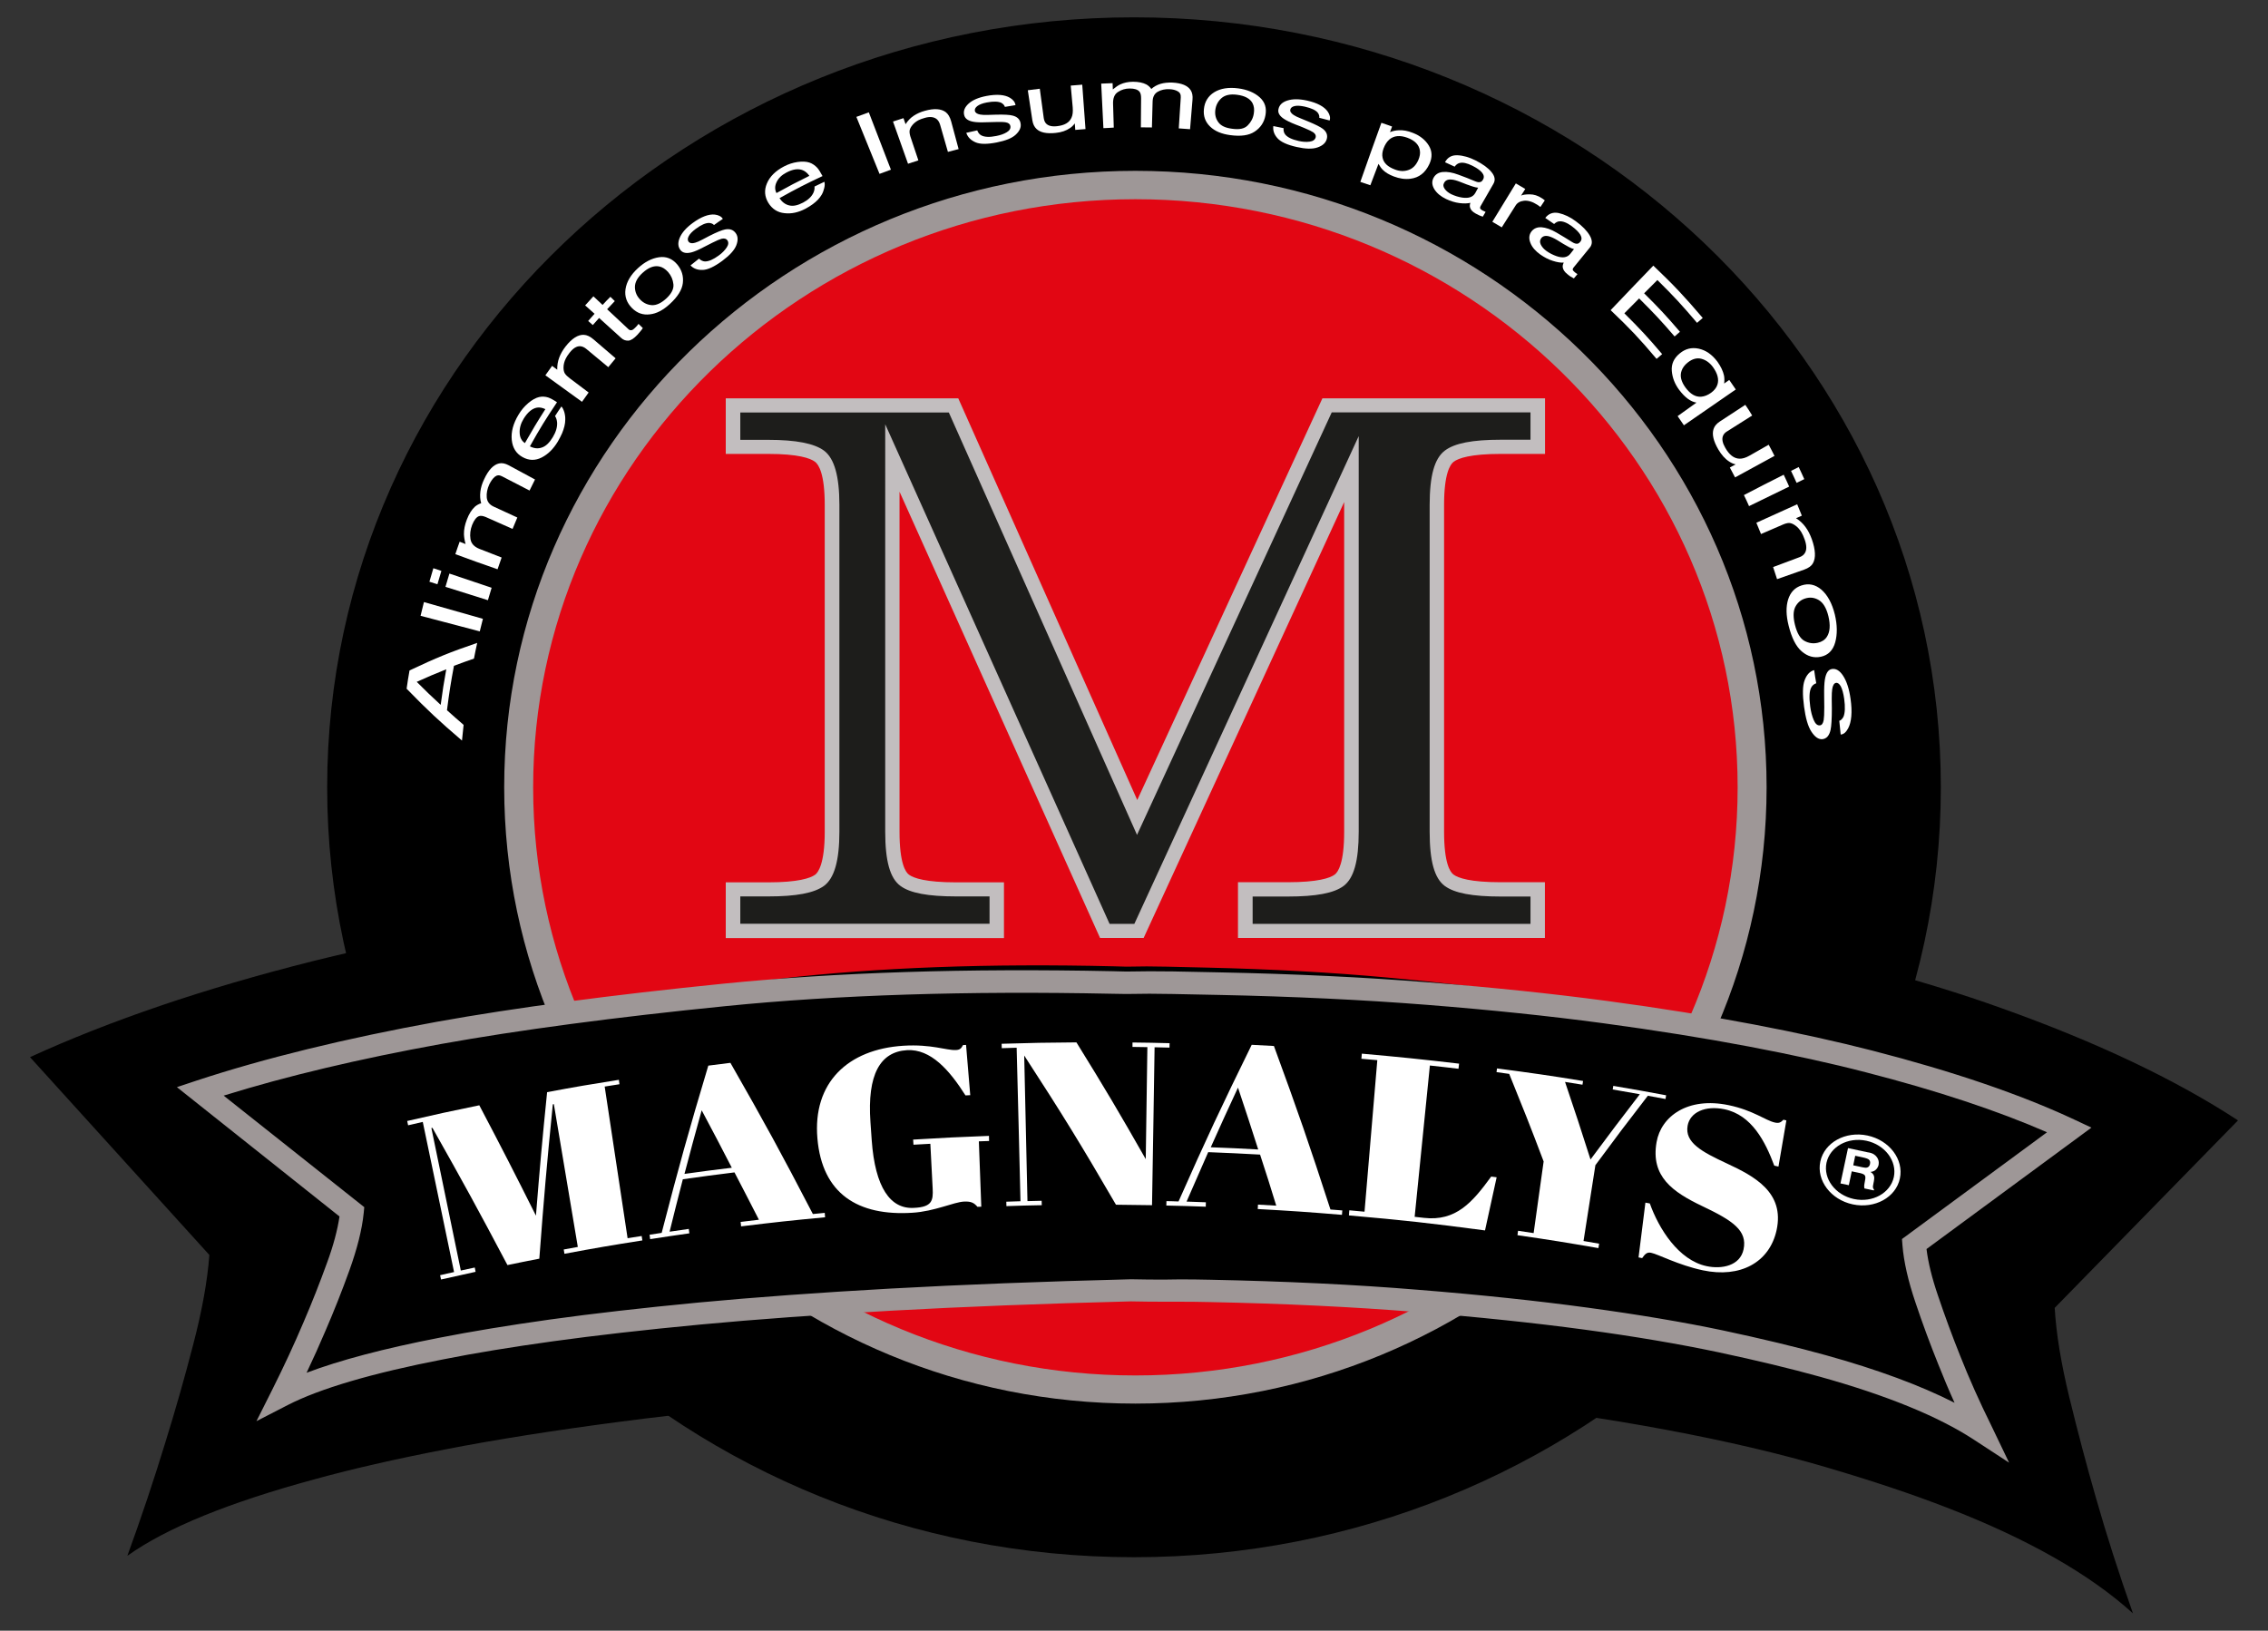
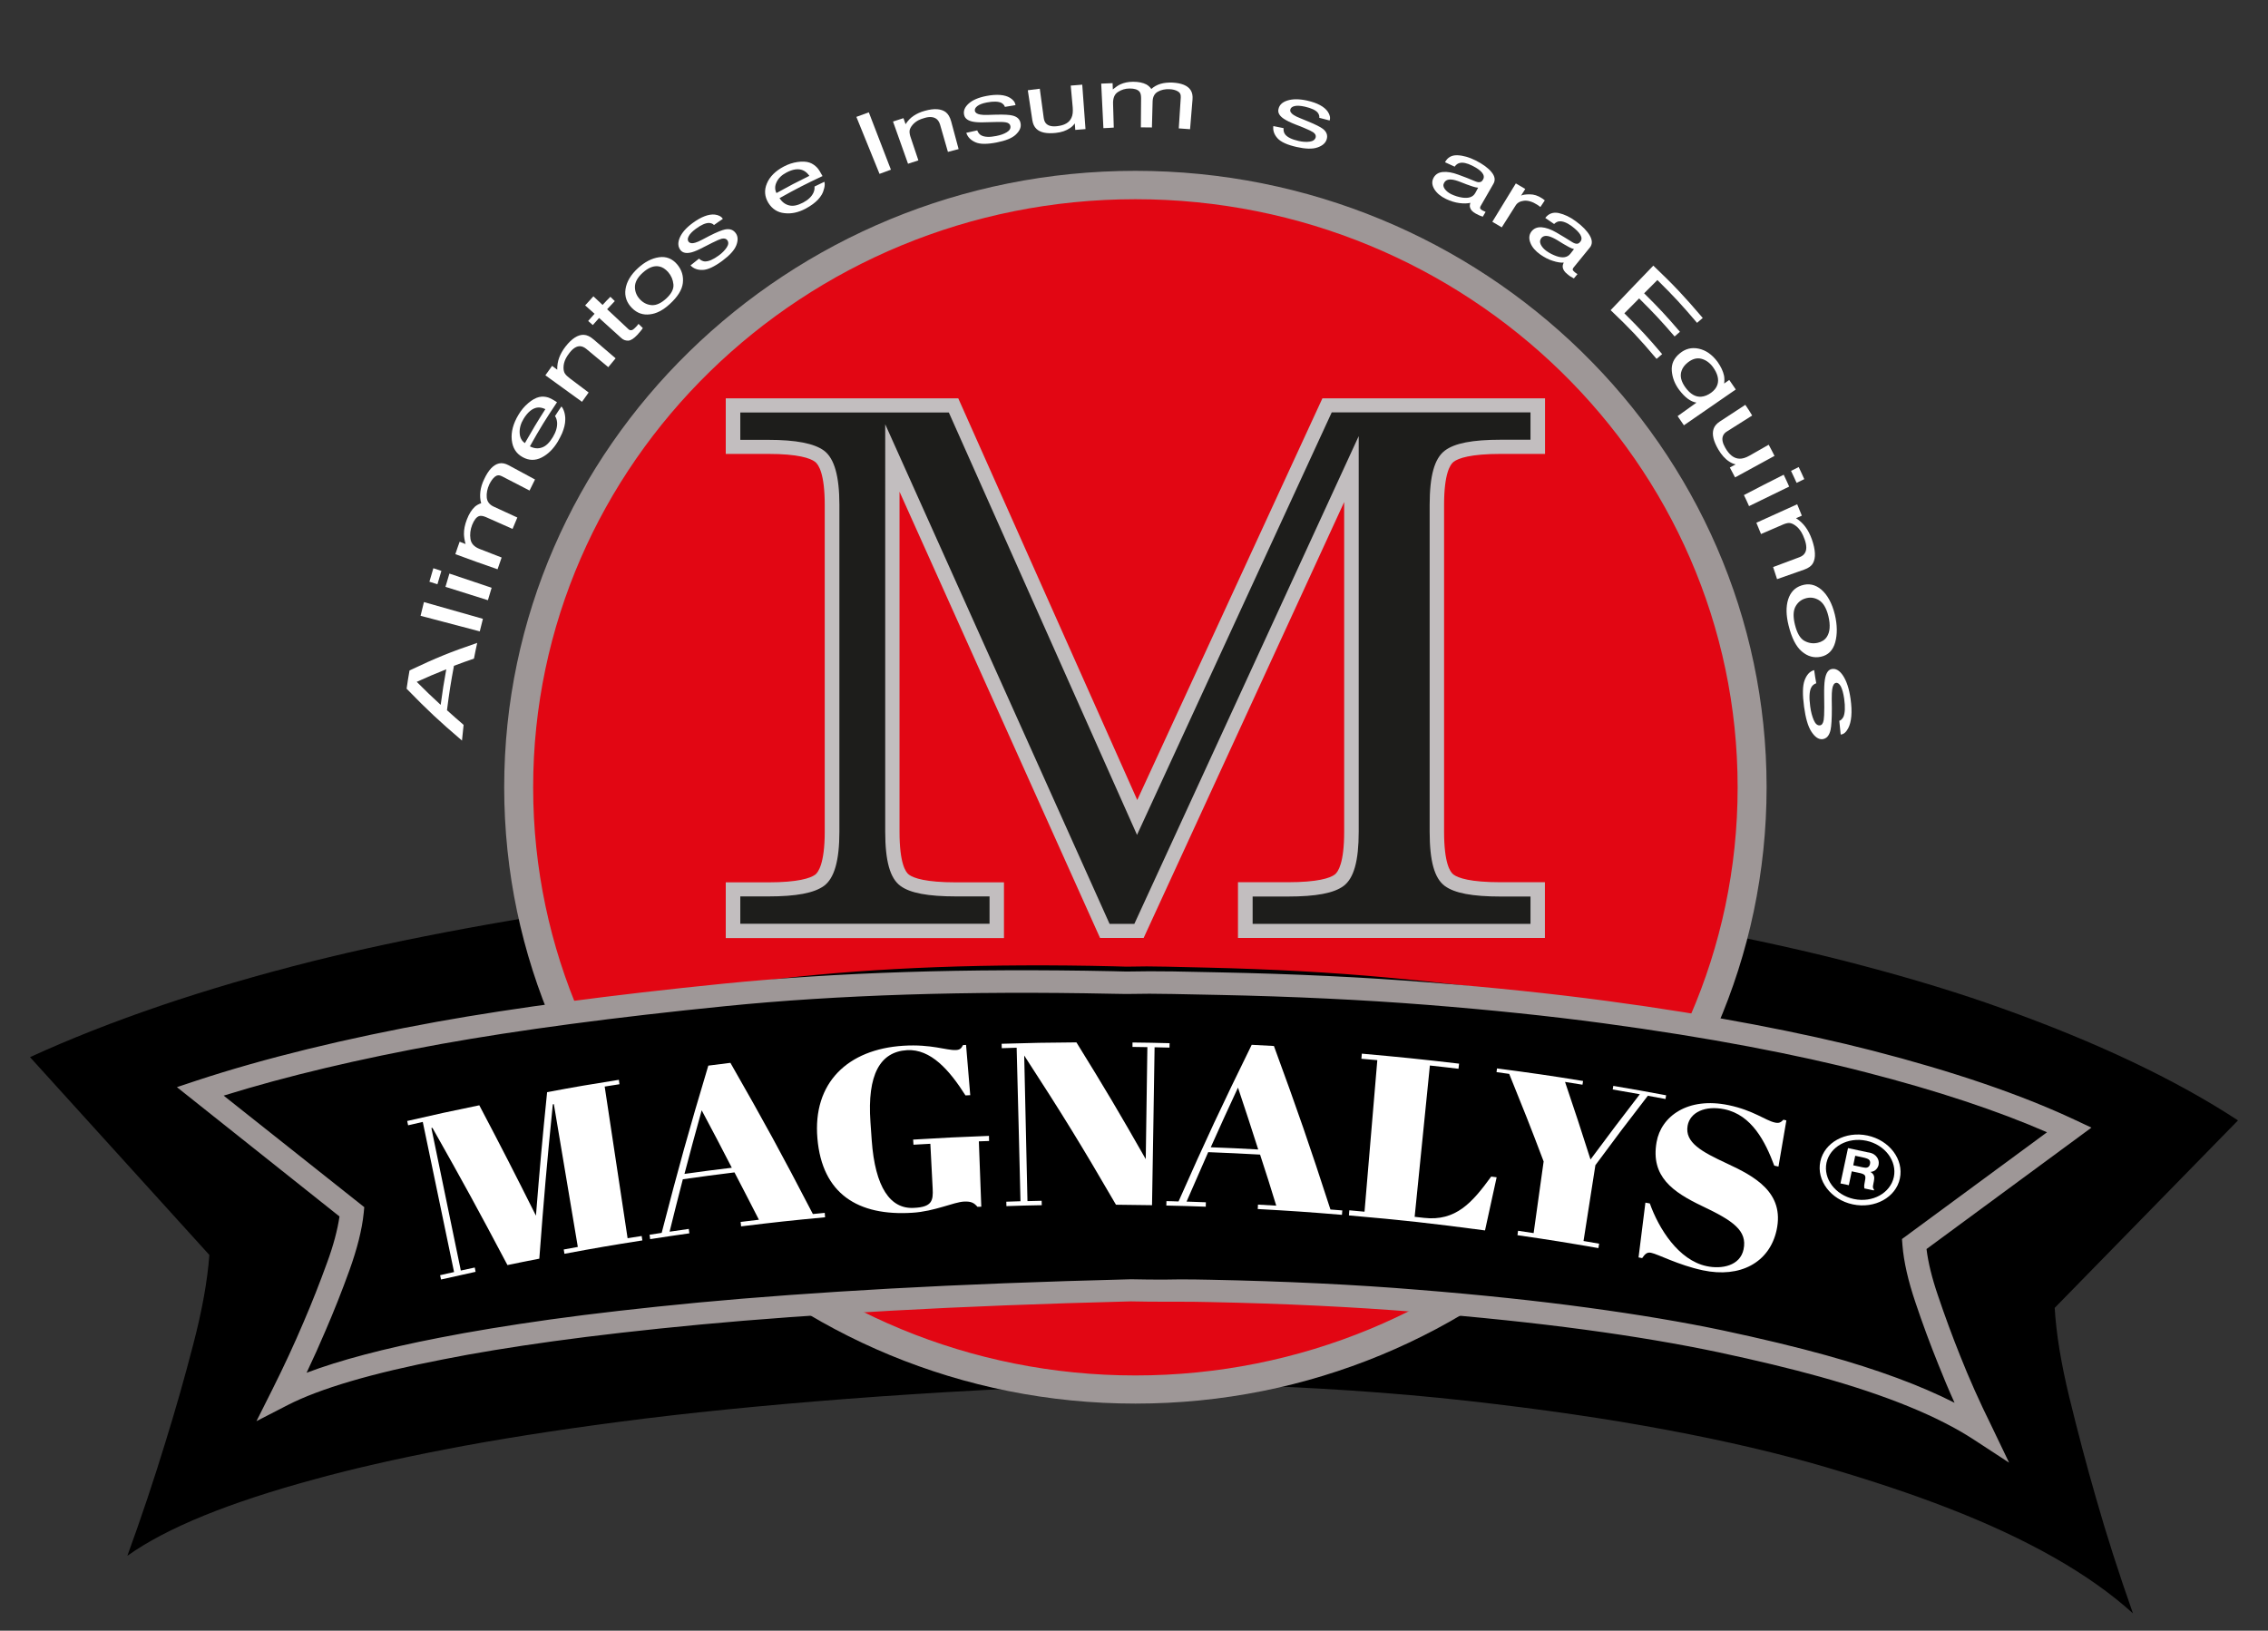
<svg xmlns="http://www.w3.org/2000/svg" version="1.1" id="Capa_1" x="0px" y="0px" viewBox="0 0 195 140.22" style="enable-background:new 0 0 195 140.22;" xml:space="preserve">
  <rect x="0" y="0" width="195" height="140.22" fill="#333333" stroke="none" />
  <style type="text/css">
	.st0{fill-rule:evenodd;clip-rule:evenodd;}
	.st1{fill:#9B2626;}
	.st2{fill-rule:evenodd;clip-rule:evenodd;fill:#E20613;}
	.st3{fill:#9E9797;}
	.st4{fill-rule:evenodd;clip-rule:evenodd;fill:#1D1D1B;}
	.st5{fill:#C2BEBF;}
	.st6{fill:#FFFFFF;}
	.st7{fill:none;stroke:#000000;stroke-miterlimit:10;}
</style>
  <g>
    <path class="st0" d="M176.66,112.46c0.13,2.21,0.55,4.79,1.27,7.74c0.72,2.95,1.48,5.83,2.29,8.64c0.91,3.19,1.97,6.49,3.17,9.89   c-3.71-3.37-9.05-6.41-16.01-9.1c-2.94-1.14-6.4-2.3-10.38-3.47c-3.98-1.17-8.53-2.24-13.66-3.2c-5.13-0.97-10.87-1.8-17.21-2.51   c-6.34-0.71-13.34-1.18-21.01-1.4c-1.28-0.04-2.58-0.05-3.91-0.04c-1.33,0.01-2.68,0-4.06-0.04c-9,0.32-17.13,0.76-24.39,1.32   c-7.26,0.56-13.74,1.21-19.45,1.96c-5.71,0.75-10.72,1.54-15.03,2.38c-4.31,0.83-8.04,1.69-11.2,2.56   c-7.39,2-12.77,4.19-16.13,6.59c1.21-3.32,2.29-6.56,3.25-9.7c0.86-2.76,1.67-5.6,2.42-8.5c0.76-2.91,1.22-5.47,1.38-7.67   L2.58,90.9c6.91-3.16,15-5.91,24.26-8.24c7.93-1.98,17.61-3.77,29.03-5.36c11.42-1.6,24.53-2.18,39.33-1.75l1.4,0.04   c1.62-0.05,3.21-0.05,4.76-0.01c1.55,0.04,3.11,0.09,4.68,0.14c7.62,0.22,14.69,0.68,21.2,1.4c6.51,0.71,12.5,1.58,17.98,2.6   c5.48,1.02,10.45,2.12,14.92,3.31c4.47,1.18,8.44,2.4,11.92,3.65c8.19,2.92,14.98,6.14,20.36,9.66L176.66,112.46z" />
    <path class="st1" d="M97.52,96.58L97.52,96.58L97.52,96.58z" />
-     <path class="st0" d="M97.5,132.38c37.33,0,67.78-29.06,67.78-64.68S134.83,3.01,97.5,3.01c-37.33,0-67.77,29.06-67.77,64.68   S60.17,132.38,97.5,132.38" />
-     <path d="M97.5,133.9c-38.25,0-69.37-29.7-69.37-66.2S59.25,1.49,97.5,1.49c38.25,0,69.37,29.7,69.37,66.2S135.75,133.9,97.5,133.9    M97.5,4.53c-36.49,0-66.18,28.34-66.18,63.16s29.69,63.16,66.18,63.16c36.49,0,66.18-28.34,66.18-63.16S133.99,4.53,97.5,4.53" />
    <path class="st2" d="M97.62,119.48c29.21,0,53.03-23.26,53.03-51.78c0-28.52-23.82-51.78-53.03-51.78   c-29.21,0-53.03,23.26-53.03,51.78C44.59,96.22,68.41,119.48,97.62,119.48" />
    <path class="st3" d="M97.62,120.69c-29.93,0-54.27-23.78-54.27-53c0-29.23,24.35-53,54.27-53c29.93,0,54.27,23.78,54.27,53   C151.89,96.92,127.55,120.69,97.62,120.69 M97.62,17.13c-28.55,0-51.78,22.69-51.78,50.57s23.23,50.57,51.78,50.57   c28.55,0,51.78-22.68,51.78-50.57S126.17,17.13,97.62,17.13" />
    <path class="st4" d="M71.54,43.42c0-2.26-0.36-3.65-1.07-4.19c-0.72-0.54-2.19-0.81-4.42-0.81h-3.02v-3.57h18.96l15.79,35.43   l16.33-35.43h18.11v3.57h-3.18c-2.26,0-3.73,0.27-4.44,0.81c-0.71,0.54-1.06,1.93-1.06,4.19v28.09c0,2.26,0.35,3.65,1.06,4.18   c0.71,0.53,2.18,0.78,4.44,0.78h3.18v3.57h-25.16v-3.57h3.64c2.24,0,3.73-0.26,4.44-0.78c0.71-0.53,1.06-1.92,1.06-4.18V40.33   L97.93,80.04h-2.94L76.72,39.38v32.14c0,2.26,0.35,3.65,1.06,4.18s2.19,0.78,4.44,0.78h3.48v3.57H63.02v-3.57h3.02   c2.23,0,3.7-0.26,4.42-0.78c0.71-0.53,1.07-1.92,1.07-4.18V43.42z" />
    <path class="st5" d="M132.84,80.65h-26.4v-4.79h4.26c2.62,0,3.66-0.36,4.06-0.66c0.3-0.23,0.81-1,0.81-3.69V43.17L98.33,80.65   h-3.75L77.34,42.28v29.24c0,2.69,0.51,3.47,0.81,3.69c0.41,0.3,1.44,0.66,4.06,0.66h4.11v4.79H62.4v-4.79h3.64   c2.6,0,3.63-0.36,4.05-0.66c0.24-0.18,0.82-0.91,0.82-3.69V43.42c0-2.68-0.52-3.47-0.83-3.71c-0.41-0.31-1.45-0.68-4.04-0.68H62.4   v-4.78h19.99l15.39,34.54l15.92-34.54h19.14v4.78h-3.8c-2.61,0-3.65,0.37-4.06,0.68c-0.3,0.23-0.82,1.02-0.82,3.71v28.09   c0,2.69,0.51,3.47,0.81,3.69c0.41,0.3,1.44,0.66,4.06,0.66h3.8V80.65z M107.68,79.44h23.91v-2.35h-2.55   c-2.45,0-3.98-0.29-4.82-0.91c-0.89-0.66-1.3-2.14-1.3-4.66V43.42c0-2.51,0.41-3.99,1.3-4.67c0.84-0.64,2.37-0.94,4.82-0.94h2.55   v-2.35H114.5L97.76,71.79L81.58,35.47H63.65v2.35h2.4c2.39,0,3.96,0.31,4.8,0.93c0.89,0.67,1.32,2.2,1.32,4.67v28.09   c0,2.48-0.43,4-1.32,4.66c-0.85,0.62-2.38,0.91-4.8,0.91h-2.4v2.35h21.43v-2.35h-2.86c-2.45,0-3.98-0.29-4.81-0.91   c-0.89-0.66-1.3-2.14-1.3-4.66V36.48l19.29,42.96h2.13l19.29-41.94v34.02c0,2.52-0.42,4-1.3,4.66c-0.83,0.62-2.36,0.91-4.81,0.91   h-3.01V79.44z" />
    <path class="st6" d="M34.96,59.22c0.09-0.63,0.14-0.95,0.25-1.57c2.32-1.1,3.48-1.57,5.82-2.37c-0.12,0.53-0.17,0.8-0.28,1.35   c-0.69,0.24-1.03,0.36-1.72,0.62c-0.28,1.5-0.4,2.26-0.6,3.82c0.57,0.51,0.85,0.76,1.43,1.26c-0.06,0.54-0.09,0.81-0.14,1.35   C37.76,62,36.8,61.11,34.96,59.22 M38.37,57.55c-1.02,0.41-1.52,0.62-2.54,1.08c0.81,0.81,1.22,1.21,2.06,1.98   C38.06,59.36,38.15,58.75,38.37,57.55" />
    <path class="st6" d="M36.16,52.95c0.11-0.48,0.17-0.71,0.29-1.18c2.03,0.58,3.04,0.86,5.07,1.44c-0.11,0.43-0.16,0.65-0.27,1.08   C39.21,53.76,38.19,53.49,36.16,52.95" />
    <path class="st6" d="M36.92,50.02c0.13-0.47,0.2-0.7,0.34-1.16c0.28,0.09,0.42,0.14,0.69,0.23c-0.14,0.46-0.21,0.69-0.34,1.15   C37.34,50.16,37.2,50.11,36.92,50.02 M38.3,50.46c0.13-0.46,0.2-0.68,0.34-1.14c1.45,0.49,2.18,0.73,3.63,1.22   c-0.13,0.42-0.19,0.64-0.32,1.07C40.49,51.15,39.76,50.92,38.3,50.46" />
    <path class="st6" d="M39.15,47.65c0.14-0.43,0.22-0.64,0.37-1.07c0.2,0.08,0.31,0.12,0.51,0.2c-0.09-0.32-0.13-0.6-0.14-0.84   c-0.01-0.4,0.08-0.83,0.25-1.27c0.19-0.5,0.43-0.86,0.69-1.1c0.15-0.13,0.33-0.23,0.54-0.3c-0.09-0.31-0.11-0.64-0.07-0.99   c0.04-0.35,0.15-0.71,0.33-1.08c0.37-0.8,0.81-1.25,1.28-1.35c0.25-0.06,0.53,0,0.83,0.16c0.91,0.49,1.36,0.73,2.26,1.22   c-0.19,0.38-0.29,0.57-0.47,0.95c-0.95-0.49-1.43-0.74-2.38-1.23c-0.23-0.12-0.43-0.1-0.61,0.05c-0.18,0.15-0.33,0.37-0.47,0.65   c-0.18,0.39-0.25,0.77-0.22,1.12c0.03,0.36,0.23,0.62,0.59,0.79c0.81,0.38,1.22,0.57,2.04,0.94c-0.17,0.39-0.25,0.59-0.41,0.98   l-2.3-1.02c-0.24-0.1-0.43-0.13-0.58-0.08c-0.23,0.08-0.43,0.34-0.6,0.77c-0.15,0.39-0.2,0.79-0.14,1.19   c0.06,0.4,0.32,0.68,0.78,0.86c0.76,0.3,1.14,0.44,1.9,0.74c-0.14,0.4-0.21,0.61-0.35,1.01C41.32,48.45,40.6,48.18,39.15,47.65" />
    <path class="st6" d="M45.42,34.66c0.33-0.28,0.64-0.45,0.93-0.52c0.28-0.06,0.54-0.04,0.79,0.04c0.17,0.06,0.43,0.19,0.75,0.41   c-0.98,1.46-1.45,2.22-2.33,3.79c0.35,0.18,0.69,0.22,1.03,0.1c0.34-0.11,0.65-0.41,0.94-0.89c0.27-0.45,0.39-0.86,0.37-1.25   c-0.02-0.22-0.07-0.41-0.18-0.56c0.22-0.34,0.32-0.5,0.55-0.83c0.1,0.1,0.18,0.27,0.25,0.49c0.06,0.22,0.09,0.44,0.08,0.65   c0,0.36-0.1,0.74-0.27,1.16c-0.1,0.22-0.22,0.46-0.37,0.72c-0.38,0.63-0.84,1.09-1.39,1.37c-0.55,0.28-1.1,0.27-1.65-0.04   c-0.54-0.3-0.85-0.79-0.92-1.47c-0.07-0.68,0.12-1.41,0.58-2.17C44.81,35.27,45.09,34.94,45.42,34.66 M46.89,35.18   c-0.26-0.12-0.5-0.17-0.72-0.13c-0.41,0.07-0.8,0.39-1.15,0.96c-0.25,0.41-0.36,0.82-0.34,1.22c0.02,0.4,0.17,0.68,0.45,0.87   C45.81,36.91,46.16,36.32,46.89,35.18" />
    <path class="st6" d="M46.89,32.27c0.23-0.33,0.35-0.49,0.58-0.81c0.18,0.13,0.26,0.2,0.44,0.33c-0.01-0.37,0.05-0.72,0.17-1.04   c0.12-0.32,0.3-0.64,0.55-0.96c0.54-0.69,1.07-1.02,1.56-1c0.27,0.01,0.55,0.14,0.85,0.4c0.76,0.65,1.13,0.97,1.89,1.62   c-0.25,0.3-0.38,0.45-0.63,0.76c-0.75-0.62-1.13-0.94-1.88-1.56c-0.18-0.15-0.36-0.23-0.54-0.24c-0.3-0.01-0.6,0.17-0.9,0.55   c-0.15,0.19-0.26,0.36-0.33,0.5c-0.13,0.26-0.2,0.52-0.2,0.79c0,0.21,0.04,0.38,0.12,0.51c0.08,0.12,0.22,0.26,0.42,0.41   c0.65,0.49,0.97,0.73,1.62,1.22c-0.23,0.32-0.35,0.48-0.57,0.8C48.77,33.64,48.14,33.18,46.89,32.27" />
    <path class="st6" d="M50.31,26.26c0.28-0.31,0.42-0.47,0.71-0.78c0.32,0.3,0.47,0.44,0.79,0.74c0.26-0.29,0.4-0.43,0.67-0.7   c0.15,0.15,0.23,0.22,0.38,0.37c-0.27,0.28-0.4,0.42-0.66,0.7c0.74,0.69,1.11,1.04,1.85,1.73c0.1,0.09,0.21,0.1,0.34,0.04   c0.07-0.04,0.17-0.12,0.29-0.25c0.03-0.03,0.07-0.07,0.1-0.11c0.04-0.04,0.08-0.09,0.12-0.15c0.15,0.14,0.22,0.22,0.37,0.36   c-0.06,0.09-0.13,0.19-0.21,0.28c-0.07,0.09-0.16,0.19-0.25,0.29c-0.31,0.33-0.57,0.5-0.79,0.51c-0.22,0.01-0.43-0.06-0.61-0.23   c-0.76-0.69-1.14-1.03-1.9-1.72c-0.22,0.24-0.33,0.37-0.54,0.61c-0.16-0.14-0.24-0.21-0.4-0.35c0.22-0.25,0.33-0.37,0.55-0.62   C50.79,26.69,50.63,26.55,50.31,26.26" />
    <path class="st6" d="M56.66,22.12c0.62-0.09,1.14,0.12,1.56,0.61c0.4,0.48,0.56,1.01,0.49,1.61c-0.07,0.59-0.45,1.19-1.13,1.81   c-0.57,0.52-1.13,0.82-1.71,0.88c-0.58,0.07-1.09-0.1-1.52-0.53c-0.46-0.46-0.66-1-0.57-1.63c0.09-0.63,0.45-1.25,1.09-1.83   C55.44,22.52,56.04,22.21,56.66,22.12 M57.9,24.45c-0.04-0.4-0.19-0.75-0.45-1.05c-0.24-0.27-0.5-0.44-0.78-0.49   c-0.45-0.09-0.93,0.1-1.43,0.56c-0.45,0.41-0.66,0.83-0.65,1.24c0.01,0.41,0.17,0.77,0.47,1.07c0.29,0.29,0.63,0.44,1.01,0.46   c0.38,0.01,0.78-0.18,1.2-0.56C57.73,25.26,57.94,24.85,57.9,24.45" />
    <path class="st6" d="M60.1,22.24c0.16,0.15,0.33,0.23,0.5,0.24c0.32,0.01,0.72-0.16,1.21-0.52c0.29-0.21,0.51-0.44,0.67-0.68   c0.16-0.24,0.18-0.45,0.05-0.63c-0.1-0.13-0.26-0.17-0.49-0.12c-0.15,0.04-0.41,0.15-0.79,0.34c-0.28,0.14-0.42,0.21-0.71,0.36   c-0.45,0.24-0.8,0.39-1.05,0.46c-0.44,0.12-0.77,0.07-0.97-0.17c-0.23-0.28-0.26-0.64-0.08-1.07c0.18-0.43,0.55-0.86,1.11-1.27   c0.73-0.54,1.38-0.78,1.9-0.73c0.33,0.04,0.57,0.16,0.7,0.37c-0.31,0.21-0.46,0.31-0.76,0.53c-0.1-0.11-0.25-0.17-0.43-0.18   c-0.29,0-0.67,0.16-1.14,0.51c-0.31,0.23-0.51,0.44-0.61,0.64c-0.1,0.19-0.1,0.35,0,0.47c0.11,0.13,0.29,0.16,0.56,0.08   c0.15-0.04,0.36-0.13,0.62-0.27c0.24-0.12,0.36-0.19,0.59-0.31c0.65-0.33,1.1-0.51,1.36-0.56c0.41-0.08,0.71,0.03,0.92,0.32   c0.2,0.28,0.21,0.63,0.04,1.06c-0.17,0.42-0.57,0.85-1.2,1.32c-0.68,0.5-1.23,0.76-1.67,0.78c-0.44,0.02-0.8-0.11-1.06-0.39   C59.67,22.59,59.81,22.47,60.1,22.24" />
    <path class="st6" d="M68.57,13.93c0.41-0.06,0.76-0.04,1.03,0.05c0.26,0.09,0.48,0.25,0.66,0.44c0.12,0.13,0.28,0.38,0.46,0.72   c-1.51,0.71-2.25,1.09-3.7,1.9c0.22,0.33,0.49,0.54,0.83,0.62c0.34,0.09,0.74,0,1.2-0.24c0.43-0.23,0.72-0.5,0.88-0.83   c0.09-0.19,0.12-0.37,0.1-0.55c0.34-0.17,0.51-0.25,0.85-0.41c0.04,0.14,0.04,0.32-0.01,0.53c-0.05,0.21-0.12,0.41-0.22,0.58   c-0.17,0.29-0.42,0.56-0.76,0.81c-0.18,0.13-0.39,0.27-0.64,0.4c-0.61,0.32-1.2,0.45-1.8,0.38c-0.6-0.06-1.06-0.36-1.39-0.89   c-0.32-0.53-0.37-1.09-0.12-1.67c0.24-0.58,0.74-1.08,1.47-1.46C67.77,14.12,68.16,13.99,68.57,13.93 M69.59,15.12   c-0.16-0.23-0.35-0.39-0.56-0.48c-0.38-0.16-0.86-0.1-1.42,0.2c-0.4,0.21-0.68,0.48-0.84,0.82c-0.16,0.33-0.16,0.65-0.01,0.94   C67.88,15.98,68.45,15.68,69.59,15.12" />
    <path class="st6" d="M73.63,10.05c0.42-0.16,0.64-0.24,1.07-0.39c0.76,1.97,1.14,2.96,1.9,4.93c-0.39,0.14-0.59,0.21-0.98,0.36   C74.83,12.99,74.43,12.01,73.63,10.05" />
    <path class="st6" d="M76.78,10.45c0.36-0.12,0.54-0.18,0.9-0.29c0.07,0.21,0.11,0.31,0.18,0.52c0.19-0.3,0.42-0.54,0.69-0.72   c0.27-0.18,0.59-0.33,0.96-0.43c0.81-0.23,1.41-0.18,1.8,0.11c0.21,0.16,0.37,0.43,0.47,0.8c0.26,0.95,0.39,1.43,0.64,2.38   c-0.37,0.09-0.55,0.14-0.92,0.24c-0.27-0.93-0.4-1.4-0.67-2.33c-0.07-0.23-0.17-0.39-0.31-0.5c-0.24-0.18-0.58-0.22-1.02-0.09   c-0.22,0.06-0.4,0.13-0.54,0.2c-0.24,0.13-0.44,0.3-0.58,0.5c-0.12,0.17-0.18,0.32-0.18,0.47c0,0.14,0.03,0.33,0.12,0.57   c0.26,0.76,0.39,1.15,0.64,1.91c-0.36,0.11-0.53,0.17-0.89,0.29C77.55,12.63,77.29,11.9,76.78,10.45" />
    <path class="st6" d="M84.02,11.21c0.08,0.2,0.19,0.35,0.35,0.43c0.28,0.15,0.72,0.17,1.3,0.05c0.35-0.07,0.65-0.17,0.89-0.32   c0.25-0.15,0.35-0.33,0.31-0.54c-0.03-0.16-0.16-0.27-0.39-0.31c-0.15-0.03-0.43-0.04-0.86-0.03c-0.31,0.01-0.47,0.01-0.79,0.02   c-0.5,0.02-0.88,0.01-1.14-0.04c-0.45-0.08-0.72-0.27-0.79-0.57c-0.09-0.35,0.04-0.68,0.38-0.99c0.34-0.31,0.86-0.53,1.54-0.66   c0.89-0.17,1.57-0.11,2.02,0.16c0.28,0.17,0.44,0.38,0.47,0.63c-0.36,0.06-0.55,0.09-0.91,0.15c-0.04-0.14-0.15-0.26-0.31-0.35   c-0.26-0.12-0.67-0.14-1.24-0.03c-0.38,0.07-0.65,0.18-0.82,0.31c-0.17,0.13-0.24,0.27-0.21,0.42c0.04,0.16,0.19,0.26,0.46,0.31   c0.16,0.03,0.38,0.04,0.67,0.03c0.27-0.01,0.4-0.01,0.66-0.02c0.72-0.02,1.21,0.01,1.46,0.08c0.4,0.1,0.63,0.33,0.68,0.68   c0.06,0.34-0.09,0.65-0.42,0.96c-0.33,0.31-0.88,0.52-1.64,0.67c-0.82,0.16-1.43,0.16-1.83-0.02c-0.4-0.18-0.66-0.44-0.78-0.81   C83.48,11.33,83.66,11.29,84.02,11.21" />
    <path class="st6" d="M89.4,7.63c0.13,1.01,0.2,1.51,0.34,2.52c0.03,0.19,0.09,0.35,0.19,0.46c0.19,0.21,0.51,0.29,0.95,0.24   c0.64-0.07,1.05-0.3,1.24-0.72c0.11-0.22,0.14-0.52,0.11-0.9c-0.07-0.75-0.1-1.12-0.17-1.87c0.4-0.03,0.6-0.05,0.99-0.08   c0.11,1.53,0.17,2.29,0.28,3.82c-0.35,0.02-0.53,0.04-0.88,0.07c-0.02-0.22-0.03-0.34-0.04-0.56c-0.11,0.15-0.24,0.29-0.41,0.4   c-0.33,0.23-0.74,0.37-1.24,0.42c-0.77,0.08-1.32-0.03-1.65-0.35c-0.18-0.17-0.3-0.42-0.35-0.74c-0.15-1.03-0.23-1.55-0.39-2.58   C88.79,7.71,88.99,7.68,89.4,7.63" />
    <path class="st6" d="M94.68,7.19c0.39-0.02,0.59-0.02,0.98-0.04c0.01,0.22,0.01,0.33,0.02,0.54c0.23-0.19,0.44-0.34,0.63-0.43   c0.32-0.15,0.7-0.23,1.11-0.23c0.47,0,0.85,0.08,1.14,0.23c0.16,0.09,0.31,0.22,0.43,0.39c0.22-0.2,0.49-0.35,0.79-0.44   c0.3-0.09,0.64-0.12,1.01-0.11c0.8,0.04,1.33,0.26,1.58,0.65c0.14,0.21,0.19,0.49,0.16,0.82c-0.08,1.02-0.12,1.53-0.21,2.54   c-0.39-0.03-0.58-0.04-0.97-0.07c0.07-1.06,0.1-1.59,0.17-2.65c0.02-0.26-0.07-0.44-0.26-0.54c-0.19-0.11-0.43-0.17-0.71-0.18   c-0.39-0.02-0.73,0.06-1.01,0.22c-0.28,0.16-0.43,0.44-0.44,0.84c-0.02,0.89-0.03,1.34-0.06,2.23c-0.38-0.01-0.57-0.01-0.95-0.01   c0.01-1,0.01-1.5,0.02-2.5c0-0.26-0.04-0.45-0.14-0.57c-0.15-0.18-0.43-0.27-0.84-0.27c-0.37,0-0.71,0.1-1.01,0.3   c-0.3,0.19-0.44,0.54-0.42,1.03c0.03,0.81,0.04,1.22,0.06,2.03C95.43,11,95.24,11,94.87,11.02C94.79,9.49,94.76,8.72,94.68,7.19" />
-     <path class="st6" d="M108.3,8.36c0.46,0.41,0.62,0.93,0.5,1.56c-0.11,0.61-0.43,1.07-0.93,1.4c-0.5,0.33-1.19,0.42-2.09,0.3   c-0.75-0.1-1.33-0.34-1.74-0.74c-0.41-0.4-0.59-0.89-0.53-1.49c0.06-0.64,0.36-1.13,0.89-1.46c0.54-0.33,1.23-0.44,2.07-0.33   C107.23,7.7,107.85,7.96,108.3,8.36 M107.28,10.78c0.28-0.28,0.46-0.62,0.52-1.01c0.06-0.35,0.02-0.65-0.11-0.9   c-0.21-0.39-0.65-0.63-1.32-0.72c-0.59-0.08-1.04,0.02-1.35,0.29c-0.3,0.27-0.48,0.61-0.53,1.03c-0.05,0.41,0.05,0.76,0.27,1.05   c0.22,0.3,0.61,0.48,1.17,0.55C106.56,11.16,107,11.07,107.28,10.78" />
    <path class="st6" d="M110.36,11.02c-0.02,0.22,0.03,0.39,0.13,0.53c0.19,0.25,0.58,0.44,1.16,0.57c0.35,0.08,0.66,0.1,0.95,0.06   c0.29-0.04,0.46-0.16,0.52-0.37c0.04-0.16-0.03-0.31-0.22-0.44c-0.12-0.08-0.38-0.21-0.77-0.37c-0.29-0.12-0.43-0.18-0.73-0.29   c-0.46-0.18-0.8-0.35-1.01-0.49c-0.38-0.25-0.54-0.53-0.47-0.83c0.07-0.36,0.33-0.61,0.78-0.75c0.45-0.14,1.01-0.14,1.69,0.01   c0.88,0.2,1.47,0.52,1.77,0.95c0.18,0.27,0.24,0.52,0.16,0.76c-0.36-0.09-0.54-0.14-0.89-0.23c0.02-0.15-0.02-0.29-0.13-0.44   c-0.18-0.22-0.55-0.39-1.11-0.52c-0.37-0.08-0.67-0.1-0.88-0.05c-0.21,0.05-0.34,0.15-0.37,0.3c-0.04,0.16,0.06,0.32,0.29,0.47   c0.13,0.09,0.33,0.18,0.6,0.29c0.25,0.1,0.37,0.15,0.61,0.25c0.66,0.27,1.09,0.49,1.3,0.65c0.32,0.25,0.43,0.55,0.33,0.89   c-0.1,0.33-0.36,0.56-0.8,0.71c-0.43,0.15-1.03,0.13-1.78-0.04c-0.81-0.18-1.36-0.43-1.65-0.75c-0.29-0.32-0.41-0.67-0.36-1.05   C109.82,10.91,110,10.95,110.36,11.02" />
-     <path class="st6" d="M118.77,10.56c0.37,0.12,0.55,0.19,0.92,0.32c-0.07,0.19-0.11,0.29-0.18,0.48c0.25-0.1,0.5-0.15,0.76-0.16   c0.37-0.02,0.77,0.05,1.19,0.22c0.63,0.24,1.09,0.61,1.39,1.1c0.29,0.48,0.31,1.01,0.05,1.58c-0.35,0.76-0.9,1.18-1.63,1.27   c-0.47,0.06-0.94-0.01-1.44-0.2c-0.39-0.15-0.7-0.33-0.92-0.55c-0.13-0.12-0.26-0.3-0.39-0.53c-0.28,0.74-0.42,1.1-0.7,1.84   c-0.34-0.12-0.51-0.18-0.86-0.29C117.68,13.59,118.04,12.58,118.77,10.56 M121.09,14.62c0.37-0.12,0.66-0.41,0.86-0.87   c0.12-0.28,0.17-0.55,0.13-0.8c-0.07-0.49-0.42-0.86-1.06-1.1c-0.64-0.24-1.17-0.19-1.56,0.14c-0.21,0.18-0.38,0.44-0.51,0.79   c-0.1,0.28-0.13,0.54-0.08,0.77c0.09,0.46,0.44,0.79,1.05,1.02C120.33,14.73,120.71,14.75,121.09,14.62" />
    <path class="st6" d="M126.84,15.59c0.21,0.09,0.37,0.1,0.49,0.04c0.07-0.03,0.12-0.09,0.18-0.19c0.11-0.19,0.08-0.39-0.08-0.59   s-0.44-0.4-0.84-0.6c-0.46-0.23-0.83-0.31-1.11-0.23c-0.15,0.04-0.29,0.14-0.41,0.31c-0.33-0.15-0.49-0.23-0.83-0.38   c0.22-0.42,0.58-0.62,1.07-0.6c0.49,0.02,1.01,0.17,1.55,0.44c0.62,0.31,1.09,0.65,1.38,1.01c0.29,0.35,0.35,0.69,0.16,1.01   c-0.45,0.77-0.67,1.16-1.11,1.93c-0.03,0.06-0.04,0.12-0.03,0.17c0.01,0.05,0.08,0.11,0.19,0.18c0.04,0.02,0.08,0.04,0.13,0.06   c0.05,0.02,0.1,0.04,0.15,0.07c-0.1,0.16-0.15,0.25-0.24,0.41c-0.14-0.05-0.25-0.08-0.32-0.12c-0.07-0.03-0.16-0.08-0.28-0.14   c-0.28-0.15-0.45-0.33-0.5-0.54c-0.03-0.11-0.02-0.24,0.03-0.39c-0.25,0.06-0.57,0.07-0.95,0.02c-0.38-0.05-0.76-0.17-1.14-0.35   c-0.46-0.22-0.79-0.5-1-0.83c-0.2-0.33-0.24-0.64-0.1-0.94c0.15-0.32,0.42-0.51,0.81-0.55c0.39-0.04,0.84,0.04,1.35,0.23   C125.97,15.23,126.26,15.35,126.84,15.59 M124.22,16.25c0.13,0.18,0.32,0.33,0.56,0.45c0.3,0.14,0.61,0.24,0.94,0.29   c0.55,0.08,0.92-0.04,1.12-0.39c0.1-0.18,0.15-0.27,0.25-0.46c-0.13-0.01-0.28-0.04-0.46-0.1c-0.18-0.06-0.35-0.12-0.52-0.18   c-0.22-0.09-0.33-0.13-0.54-0.21c-0.33-0.13-0.59-0.2-0.77-0.21c-0.32-0.03-0.53,0.07-0.64,0.29   C124.06,15.89,124.09,16.07,124.22,16.25" />
    <path class="st6" d="M130.33,15.77c0.33,0.19,0.49,0.29,0.81,0.48c-0.14,0.23-0.21,0.34-0.36,0.57c0.14-0.07,0.38-0.11,0.74-0.11   c0.36,0,0.71,0.11,1.04,0.33c0.02,0.01,0.04,0.03,0.08,0.05c0.04,0.03,0.1,0.07,0.18,0.14c-0.15,0.23-0.23,0.34-0.38,0.57   c-0.05-0.04-0.09-0.07-0.13-0.1c-0.04-0.03-0.09-0.06-0.13-0.09c-0.42-0.27-0.8-0.38-1.14-0.35c-0.34,0.04-0.58,0.17-0.73,0.41   c-0.48,0.75-0.72,1.13-1.19,1.88c-0.32-0.19-0.48-0.29-0.81-0.48C129.12,17.74,129.53,17.08,130.33,15.77" />
    <path class="st6" d="M135.18,20.82c0.19,0.12,0.35,0.16,0.48,0.13c0.07-0.02,0.14-0.07,0.21-0.16c0.14-0.17,0.14-0.37,0.01-0.6   c-0.13-0.22-0.38-0.47-0.74-0.74c-0.42-0.31-0.78-0.44-1.06-0.42c-0.16,0.01-0.31,0.09-0.46,0.23c-0.3-0.21-0.45-0.31-0.76-0.52   c0.29-0.38,0.68-0.52,1.16-0.42c0.48,0.11,0.98,0.34,1.46,0.7c0.57,0.41,0.97,0.83,1.21,1.24c0.23,0.4,0.23,0.75,0,1.03   c-0.56,0.69-0.85,1.04-1.41,1.73c-0.04,0.05-0.06,0.11-0.06,0.16c0.01,0.06,0.06,0.13,0.16,0.21c0.03,0.03,0.07,0.06,0.11,0.09   s0.09,0.06,0.14,0.09c-0.12,0.15-0.18,0.22-0.31,0.37c-0.13-0.07-0.23-0.13-0.3-0.17c-0.07-0.04-0.15-0.11-0.25-0.19   c-0.26-0.2-0.39-0.41-0.41-0.62c-0.01-0.11,0.02-0.24,0.09-0.38c-0.26,0.02-0.57-0.03-0.94-0.15c-0.37-0.11-0.72-0.3-1.07-0.54   c-0.42-0.3-0.71-0.63-0.85-0.99c-0.15-0.36-0.13-0.68,0.05-0.95c0.2-0.29,0.5-0.43,0.89-0.41c0.39,0.03,0.82,0.18,1.3,0.46   C134.38,20.32,134.65,20.49,135.18,20.82 M132.48,21.04c0.1,0.2,0.26,0.38,0.48,0.54c0.27,0.19,0.56,0.34,0.88,0.45   c0.53,0.18,0.92,0.11,1.17-0.2c0.13-0.16,0.2-0.25,0.32-0.41c-0.13-0.03-0.27-0.09-0.44-0.18c-0.17-0.09-0.33-0.18-0.48-0.27   c-0.2-0.12-0.3-0.18-0.5-0.31c-0.3-0.18-0.55-0.29-0.73-0.34c-0.31-0.08-0.54-0.02-0.68,0.18   C132.39,20.66,132.38,20.83,132.48,21.04" />
    <path class="st6" d="M142.15,22.84c1.78,1.7,2.63,2.6,4.25,4.5c-0.2,0.17-0.3,0.25-0.49,0.42c-1.31-1.54-1.99-2.28-3.41-3.68   c-0.46,0.46-0.68,0.69-1.14,1.14c1.28,1.27,1.9,1.93,3.08,3.31c-0.18,0.16-0.28,0.24-0.46,0.4c-1.18-1.37-1.79-2.02-3.05-3.27   c-0.51,0.51-0.76,0.77-1.27,1.28c1.35,1.34,2,2.04,3.25,3.51c-0.19,0.16-0.29,0.25-0.48,0.41c-1.5-1.78-2.29-2.61-3.95-4.19   C139.94,25.14,140.67,24.37,142.15,22.84" />
    <path class="st6" d="M148.23,32.3c0.04,0.21,0.04,0.44,0.01,0.68c0.17-0.12,0.26-0.19,0.44-0.31c0.23,0.33,0.34,0.49,0.56,0.82   c-1.78,1.23-2.67,1.85-4.46,3.08c-0.21-0.32-0.32-0.48-0.54-0.79c0.65-0.46,0.97-0.7,1.62-1.16c-0.24-0.04-0.48-0.14-0.73-0.32   c-0.25-0.18-0.5-0.44-0.76-0.78c-0.37-0.5-0.58-1.03-0.63-1.62c-0.05-0.59,0.17-1.09,0.68-1.51c0.48-0.4,1.02-0.54,1.63-0.41   c0.61,0.13,1.15,0.5,1.62,1.13C147.96,31.52,148.15,31.92,148.23,32.3 M144.58,31.88c-0.16,0.45-0.04,0.93,0.34,1.45   c0.41,0.55,0.85,0.82,1.35,0.78c0.27-0.02,0.56-0.13,0.85-0.34c0.27-0.2,0.45-0.42,0.54-0.69c0.15-0.45,0.02-0.97-0.4-1.54   c-0.27-0.36-0.6-0.59-0.98-0.69c-0.39-0.1-0.78,0.01-1.18,0.33C144.84,31.39,144.67,31.62,144.58,31.88" />
    <path class="st6" d="M150.65,35.73c-0.87,0.55-1.3,0.82-2.17,1.37c-0.17,0.1-0.28,0.23-0.34,0.38c-0.11,0.27-0.04,0.62,0.2,1.03   c0.34,0.6,0.74,0.91,1.21,0.93c0.25,0.01,0.54-0.07,0.87-0.26c0.66-0.38,0.99-0.56,1.65-0.94c0.2,0.38,0.31,0.57,0.5,0.96   c-1.36,0.74-2.04,1.11-3.39,1.85c-0.18-0.34-0.27-0.51-0.45-0.85c0.2-0.11,0.3-0.16,0.5-0.27c-0.19-0.04-0.37-0.12-0.55-0.24   c-0.36-0.23-0.67-0.58-0.94-1.04c-0.42-0.72-0.56-1.3-0.41-1.76c0.08-0.25,0.26-0.46,0.53-0.64c0.88-0.58,1.32-0.87,2.2-1.44   C150.31,35.17,150.42,35.35,150.65,35.73" />
    <path class="st6" d="M154.65,40.16c0.2,0.41,0.29,0.62,0.48,1.04c-0.26,0.13-0.4,0.19-0.66,0.32c-0.19-0.41-0.28-0.62-0.48-1.03   C154.26,40.36,154.39,40.29,154.65,40.16 M153.36,40.82c0.19,0.4,0.29,0.61,0.47,1.02c-1.38,0.67-2.07,1.01-3.45,1.68   c-0.17-0.39-0.26-0.58-0.44-0.95C151.3,41.86,151.99,41.51,153.36,40.82" />
    <path class="st6" d="M154.52,43.36c0.16,0.39,0.24,0.59,0.4,0.98c-0.2,0.09-0.3,0.13-0.5,0.22c0.32,0.2,0.59,0.45,0.81,0.75   c0.22,0.29,0.4,0.65,0.55,1.06c0.32,0.91,0.35,1.6,0.1,2.05c-0.14,0.25-0.39,0.43-0.76,0.56c-0.93,0.33-1.4,0.49-2.33,0.82   c-0.13-0.42-0.2-0.63-0.34-1.04c0.91-0.34,1.36-0.51,2.27-0.85c0.22-0.08,0.38-0.21,0.47-0.37c0.16-0.27,0.15-0.66-0.03-1.16   c-0.09-0.25-0.18-0.45-0.27-0.6c-0.16-0.27-0.35-0.48-0.58-0.63c-0.18-0.12-0.35-0.18-0.49-0.18c-0.15,0-0.33,0.05-0.56,0.15   c-0.74,0.32-1.11,0.48-1.85,0.8c-0.16-0.39-0.24-0.59-0.4-0.97C152.41,44.32,153.11,44,154.52,43.36" />
    <path class="st6" d="M157.79,55.23c-0.19,0.69-0.61,1.11-1.23,1.24c-0.6,0.13-1.15-0.03-1.65-0.46c-0.5-0.43-0.87-1.17-1.13-2.23   c-0.22-0.88-0.23-1.61-0.04-2.23c0.2-0.62,0.57-1.02,1.15-1.21c0.61-0.2,1.18-0.09,1.71,0.36c0.52,0.45,0.92,1.17,1.16,2.15   C157.97,53.74,157.98,54.54,157.79,55.23 M155.15,55.11c0.37,0.2,0.75,0.25,1.14,0.16c0.35-0.08,0.61-0.25,0.78-0.51   c0.27-0.41,0.32-1.01,0.13-1.79c-0.17-0.69-0.45-1.15-0.82-1.37c-0.37-0.22-0.76-0.27-1.17-0.14c-0.39,0.12-0.67,0.37-0.86,0.74   c-0.18,0.38-0.18,0.88-0.02,1.53C154.51,54.45,154.78,54.91,155.15,55.11" />
    <path class="st6" d="M156.16,58.75c-0.21,0.07-0.35,0.2-0.44,0.38c-0.16,0.33-0.18,0.87-0.08,1.62c0.06,0.45,0.16,0.83,0.3,1.16   c0.14,0.33,0.32,0.49,0.54,0.46c0.16-0.02,0.27-0.17,0.32-0.46c0.03-0.18,0.05-0.54,0.05-1.08c0-0.4,0-0.59-0.01-0.99   c-0.01-0.63,0.01-1.09,0.06-1.4c0.09-0.55,0.28-0.85,0.58-0.91c0.36-0.07,0.69,0.12,0.99,0.58c0.3,0.46,0.52,1.12,0.64,1.99   c0.16,1.13,0.08,1.99-0.21,2.53c-0.18,0.34-0.4,0.52-0.64,0.53c-0.05-0.47-0.07-0.71-0.12-1.18c0.14-0.04,0.26-0.16,0.36-0.35   c0.13-0.31,0.16-0.83,0.06-1.55c-0.07-0.48-0.17-0.83-0.29-1.06c-0.13-0.23-0.27-0.33-0.42-0.3c-0.16,0.03-0.27,0.21-0.32,0.54   c-0.03,0.19-0.04,0.47-0.04,0.83c0.01,0.33,0.01,0.5,0.01,0.83c0,0.91-0.04,1.52-0.11,1.84c-0.11,0.5-0.35,0.76-0.7,0.8   c-0.34,0.03-0.65-0.19-0.95-0.65c-0.3-0.46-0.5-1.18-0.63-2.15c-0.14-1.04-0.13-1.79,0.05-2.27c0.18-0.48,0.45-0.77,0.82-0.87   C156.04,58.08,156.08,58.3,156.16,58.75" />
    <path class="st0" d="M155.26,105.9c0.09,1.34,0.4,2.9,0.92,4.68c0.52,1.78,1.08,3.52,1.67,5.22c0.66,1.93,1.44,3.92,2.31,5.97   c-2.71-2.04-6.6-3.87-11.68-5.5c-2.15-0.69-4.67-1.39-7.57-2.09c-2.9-0.71-6.22-1.35-9.97-1.93c-3.74-0.58-7.93-1.09-12.55-1.52   c-4.62-0.43-9.74-0.71-15.33-0.84c-0.93-0.02-1.88-0.03-2.85-0.02c-0.97,0.01-1.96,0-2.96-0.03c-6.57,0.19-12.5,0.46-17.79,0.8   c-5.3,0.34-10.03,0.73-14.19,1.19c-4.17,0.45-7.82,0.93-10.97,1.44s-5.87,1.02-8.17,1.55c-5.39,1.21-9.32,2.53-11.77,3.98   c0.88-2.01,1.67-3.96,2.37-5.86c0.62-1.67,1.21-3.38,1.77-5.13c0.55-1.76,0.89-3.3,1.01-4.63L28.24,92.87   c5.04-1.91,10.94-3.57,17.7-4.98c5.79-1.2,12.85-2.28,21.18-3.24c8.33-0.96,17.9-1.32,28.7-1.06l1.02,0.03   c1.18-0.03,2.34-0.03,3.47,0c1.13,0.03,2.27,0.05,3.42,0.08c5.56,0.13,10.72,0.41,15.47,0.85c4.75,0.43,9.12,0.96,13.12,1.57   c4,0.62,7.62,1.28,10.88,2c3.26,0.71,6.16,1.45,8.7,2.21c5.97,1.77,10.93,3.71,14.85,5.84L155.26,105.9z" />
    <path class="st7" d="M155.26,105.9c0.09,1.34,0.4,2.9,0.92,4.68c0.52,1.78,1.08,3.52,1.67,5.22c0.66,1.93,1.44,3.92,2.31,5.97   c-2.71-2.04-6.6-3.87-11.68-5.5c-2.15-0.69-4.67-1.39-7.57-2.09c-2.9-0.71-6.22-1.35-9.97-1.93c-3.74-0.58-7.93-1.09-12.55-1.52   c-4.62-0.43-9.74-0.71-15.33-0.84c-0.93-0.02-1.88-0.03-2.85-0.02c-0.97,0.01-1.96,0-2.96-0.03c-6.57,0.19-12.5,0.46-17.79,0.8   c-5.3,0.34-10.03,0.73-14.19,1.19c-4.17,0.45-7.82,0.93-10.97,1.44s-5.87,1.02-8.17,1.55c-5.39,1.21-9.32,2.53-11.77,3.98   c0.88-2.01,1.67-3.96,2.37-5.86c0.62-1.67,1.21-3.38,1.77-5.13c0.55-1.76,0.89-3.3,1.01-4.63L28.24,92.87   c5.04-1.91,10.94-3.57,17.7-4.98c5.79-1.2,12.85-2.28,21.18-3.24c8.33-0.96,17.9-1.32,28.7-1.06l1.02,0.03   c1.18-0.03,2.34-0.03,3.47,0c1.13,0.03,2.27,0.05,3.42,0.08c5.56,0.13,10.72,0.41,15.47,0.85c4.75,0.43,9.12,0.96,13.12,1.57   c4,0.62,7.62,1.28,10.88,2c3.26,0.71,6.16,1.45,8.7,2.21c5.97,1.77,10.93,3.71,14.85,5.84L155.26,105.9z" />
    <path class="st3" d="M172.74,125.77l-3.03-1.98c-3.04-1.99-7.51-3.82-13.27-5.42c-2.45-0.68-5.38-1.39-8.72-2.1   c-3.32-0.7-7.18-1.36-11.49-1.94c-4.29-0.58-9.17-1.09-14.51-1.52c-5.3-0.43-11.27-0.72-17.73-0.85c-0.84-0.02-1.69-0.03-2.55-0.03   l-1.42,0c-0.91,0-1.84-0.01-2.78-0.03c-7.51,0.19-14.45,0.46-20.57,0.8c-6.11,0.34-11.64,0.74-16.43,1.19   c-4.78,0.45-9.05,0.94-12.68,1.44c-3.6,0.5-6.77,1.02-9.42,1.55c-6.14,1.19-10.64,2.52-13.39,3.93l-2.7,1.39l1.33-2.65   c1-1.99,1.92-3.97,2.72-5.86c0.72-1.67,1.4-3.4,2.03-5.14c0.54-1.47,0.89-2.8,1.06-3.95L15.21,93.48l1.68-0.56   c5.86-1.93,12.81-3.63,20.67-5.06c6.72-1.21,15.02-2.31,24.66-3.28c9.65-0.97,20.89-1.33,33.42-1.07l1.19,0.03   c1.31-0.03,2.7-0.03,4.03-0.01l3.97,0.08c6.44,0.13,12.5,0.42,18,0.86c5.49,0.43,10.63,0.97,15.28,1.59   c4.64,0.62,8.91,1.31,12.68,2.03c3.78,0.72,7.2,1.48,10.16,2.24c6.96,1.79,12.82,3.79,17.42,5.95l1.45,0.68l-14.18,10.44   c0.14,1.16,0.47,2.5,0.98,3.99c0.6,1.78,1.25,3.54,1.92,5.21c0.76,1.92,1.65,3.92,2.66,5.96L172.74,125.77z M101.44,110.01   c0.88,0,1.74,0.01,2.59,0.03c6.5,0.13,12.51,0.42,17.85,0.86c5.37,0.43,10.29,0.95,14.62,1.54c4.35,0.59,8.27,1.25,11.64,1.96   c3.38,0.72,6.36,1.44,8.85,2.13c4.43,1.23,8.13,2.6,11.06,4.09c-0.51-1.12-0.97-2.23-1.4-3.31c-0.69-1.71-1.35-3.49-1.96-5.31   c-0.63-1.86-1.01-3.52-1.12-4.94l-0.04-0.52l12.47-9.18c-4.24-1.85-9.48-3.59-15.59-5.16c-2.92-0.76-6.29-1.5-10.03-2.21   c-3.74-0.71-7.97-1.39-12.57-2.01c-4.61-0.62-9.71-1.15-15.16-1.58c-5.47-0.43-11.48-0.72-17.88-0.85l-3.97-0.08   c-1.29-0.03-2.62-0.03-3.98,0l-1.23-0.02c-12.43-0.26-23.6,0.1-33.17,1.06c-9.58,0.96-17.83,2.06-24.5,3.26   c-7.01,1.27-13.29,2.76-18.69,4.44l12.09,9.59l-0.05,0.51c-0.14,1.41-0.56,3.06-1.22,4.9c-0.64,1.78-1.34,3.54-2.07,5.23   c-0.5,1.17-1.04,2.38-1.62,3.6c2.85-1.08,6.67-2.09,11.41-3.01c2.69-0.53,5.9-1.06,9.53-1.57c3.66-0.51,7.96-1,12.77-1.46   c4.81-0.45,10.37-0.86,16.51-1.2c6.14-0.34,13.1-0.61,20.67-0.8c0.97,0.02,1.89,0.03,2.78,0.03L101.44,110.01z" />
    <path class="st6" d="M53.21,92.85c0.02,0.15,0.03,0.23,0.05,0.38c-0.51,0.08-0.76,0.12-1.27,0.2c0.79,5.22,1.18,7.83,1.97,13.04   c0.48-0.08,0.73-0.12,1.21-0.19l0.06,0.38c-2.68,0.42-4.02,0.65-6.7,1.15c-0.03-0.15-0.04-0.22-0.06-0.37   c0.48-0.09,0.72-0.13,1.21-0.22c-0.82-4.91-1.23-7.37-2.06-12.28c-0.04,0.01-0.06,0.01-0.09,0.02c-0.53,5.31-0.76,7.97-1.16,13.27   c-1.1,0.21-1.64,0.32-2.74,0.55c-2.51-4.75-3.8-7.11-6.45-11.8c-0.04,0.01-0.05,0.01-0.09,0.02c1.01,4.9,1.52,7.35,2.53,12.25   c0.48-0.11,0.72-0.16,1.2-0.26c0.03,0.15,0.04,0.22,0.07,0.37c-1.19,0.26-1.78,0.39-2.97,0.66c-0.03-0.15-0.05-0.22-0.08-0.37   c0.48-0.11,0.72-0.17,1.2-0.27c-1.08-5.16-1.62-7.74-2.69-12.91c-0.5,0.11-0.75,0.17-1.26,0.29c-0.03-0.15-0.05-0.22-0.08-0.37   c2.47-0.57,3.71-0.84,6.2-1.35c1.99,3.78,2.96,5.68,4.87,9.49c0.34-4.25,0.53-6.37,0.96-10.62C49.5,93.45,50.74,93.24,53.21,92.85" />
    <path class="st6" d="M63.15,100.81c-1.78,0.22-2.67,0.34-4.44,0.59c-0.47,1.8-0.69,2.71-1.14,4.51c0.66-0.1,0.99-0.15,1.65-0.24   c0.02,0.15,0.03,0.23,0.05,0.38c-1.35,0.19-2.02,0.29-3.37,0.5c-0.02-0.15-0.03-0.23-0.05-0.38c0.41-0.06,0.62-0.09,1.04-0.16   c1.49-5.76,2.29-8.64,4.01-14.38c0.76-0.1,1.14-0.15,1.9-0.24c2.95,5.16,4.37,7.76,7.09,13c0.41-0.04,0.61-0.06,1.02-0.1   c0.01,0.15,0.02,0.23,0.03,0.38c-2.89,0.27-4.34,0.43-7.22,0.78c-0.02-0.15-0.03-0.23-0.04-0.38c0.63-0.08,0.94-0.11,1.57-0.19   C64.42,103.26,64,102.44,63.15,100.81 M58.85,100.94c1.62-0.23,2.44-0.33,4.07-0.53c-1.02-1.98-1.54-2.97-2.59-4.94   C59.72,97.65,59.43,98.75,58.85,100.94" />
    <path class="st6" d="M80.19,102.21c-0.08-1.55-0.12-2.32-0.2-3.86c-0.58,0.03-0.87,0.05-1.45,0.08c-0.01-0.17-0.01-0.26-0.03-0.44   c2.61-0.16,3.91-0.22,6.52-0.32c0.01,0.17,0.01,0.26,0.01,0.44c-0.35,0.01-0.53,0.02-0.88,0.03c0.08,2.25,0.12,3.37,0.21,5.62   c-0.13,0-0.2,0.01-0.33,0.01c-0.28-0.33-0.53-0.48-1.15-0.45c-0.89,0.04-2.51,0.84-4.44,0.96c-4.69,0.3-7.76-1.63-8.17-6.38   c-0.42-4.81,2.62-7.68,7.39-7.98c2.42-0.15,3.71,0.41,4.52,0.37c0.37-0.02,0.46-0.16,0.61-0.43c0.1-0.01,0.15-0.01,0.26-0.01   c0.14,1.73,0.21,2.59,0.36,4.32c-0.17,0.01-0.25,0.01-0.41,0.02c-1.38-2.18-2.99-4.01-5.03-3.89c-2.3,0.14-3.43,2.08-3.14,6.19   c0.04,0.63,0.07,0.94,0.11,1.57c0.29,4.04,1.6,5.93,3.64,5.8C80.14,103.79,80.24,103.23,80.19,102.21" />
    <path class="st6" d="M99.05,103.63c-1.24-0.02-1.86-0.03-3.1-0.04c-3.01-5.18-4.59-7.75-7.89-12.83c0.11,5.01,0.17,7.51,0.28,12.52   c0.49-0.01,0.73-0.02,1.22-0.03c0,0.15,0,0.23,0.01,0.38c-1.21,0.02-1.82,0.04-3.04,0.08c0-0.15-0.01-0.23-0.01-0.38   c0.49-0.02,0.73-0.02,1.22-0.04c-0.13-5.28-0.19-7.92-0.33-13.2c-0.51,0.01-0.77,0.02-1.28,0.04c0-0.15-0.01-0.23-0.01-0.38   c2.57-0.08,3.86-0.1,6.43-0.12c2.47,3.99,3.66,6,5.96,10.04c0.06-3.85,0.09-5.78,0.14-9.63c-0.51-0.01-0.77-0.01-1.28-0.02   c0-0.15,0-0.23,0-0.38c1.28,0.01,1.92,0.03,3.19,0.06c0,0.15-0.01,0.23-0.01,0.38c-0.51-0.01-0.77-0.02-1.28-0.03   C99.19,95.49,99.14,98.2,99.05,103.63" />
    <path class="st6" d="M108.34,99.28c-1.78-0.1-2.68-0.14-4.46-0.21c-0.75,1.7-1.12,2.55-1.86,4.25c0.67,0.02,1,0.03,1.66,0.06   c0,0.15-0.01,0.23-0.01,0.38c-1.36-0.05-2.03-0.07-3.39-0.1c0-0.15,0-0.23,0.01-0.38c0.42,0.01,0.63,0.01,1.04,0.03   c2.4-5.42,3.66-8.11,6.29-13.47c0.76,0.04,1.15,0.06,1.91,0.1c2.06,5.61,3.03,8.42,4.86,14.06c0.41,0.03,0.61,0.05,1.02,0.08   c-0.01,0.15-0.02,0.23-0.03,0.38c-2.89-0.24-4.34-0.34-7.24-0.5c0.01-0.15,0.01-0.23,0.02-0.38c0.63,0.03,0.95,0.05,1.57,0.09   C109.2,101.92,108.91,101.04,108.34,99.28 M104.1,98.65c1.63,0.06,2.45,0.1,4.08,0.19c-0.68-2.13-1.03-3.19-1.74-5.32   C105.49,95.57,105.02,96.59,104.1,98.65" />
    <path class="st6" d="M125.45,91.46c-0.02,0.17-0.03,0.26-0.05,0.44c-0.98-0.12-1.47-0.17-2.46-0.28   c-0.52,5.21-0.79,7.81-1.31,13.01c0.32,0.03,0.48,0.05,0.8,0.09c2.74,0.31,4.15-1.31,5.78-3.55c0.19,0.03,0.28,0.04,0.47,0.06   c-0.4,1.83-0.6,2.74-1,4.57c-4.67-0.62-7.01-0.88-11.7-1.29c0.01-0.18,0.02-0.26,0.03-0.44c0.52,0.04,0.78,0.07,1.31,0.12   c0.44-5.21,0.66-7.82,1.1-13.03c-0.55-0.05-0.82-0.07-1.37-0.12c0.01-0.17,0.02-0.26,0.04-0.44   C120.44,90.9,122.11,91.07,125.45,91.46" />
    <path class="st6" d="M140.99,94.09c-0.93-0.17-1.4-0.25-2.33-0.41c0.02-0.13,0.03-0.19,0.05-0.31c1.82,0.31,2.73,0.47,4.54,0.81   c-0.02,0.13-0.03,0.19-0.05,0.32c-0.61-0.12-0.91-0.17-1.52-0.28c-1.83,2.37-2.74,3.57-4.51,5.97c-0.41,2.61-0.61,3.91-1.02,6.52   c0.54,0.09,0.8,0.14,1.34,0.23c-0.02,0.15-0.04,0.22-0.06,0.38c-2.78-0.48-4.18-0.71-6.96-1.11c0.02-0.15,0.03-0.23,0.05-0.38   c0.54,0.08,0.81,0.12,1.34,0.2c0.34-2.46,0.52-3.7,0.86-6.16c-1.14-3.02-1.74-4.52-2.96-7.53c-0.44-0.06-0.65-0.09-1.09-0.15   l0.04-0.32c2.97,0.39,4.45,0.6,7.4,1.08c-0.02,0.13-0.03,0.19-0.05,0.32c-0.6-0.1-0.9-0.14-1.5-0.24c0.9,2.66,1.34,4,2.19,6.67   C138.43,97.44,139.27,96.32,140.99,94.09" />
    <path class="st6" d="M149.91,107.43c0.34-1.62-0.92-2.47-3.53-3.71c-2.56-1.22-4.47-2.55-3.95-5.51c0.38-2.2,2.66-3.92,6.2-3.18   c2.11,0.44,3.18,1.32,3.96,1.49c0.39,0.09,0.53-0.02,0.75-0.24c0.1,0.02,0.15,0.03,0.25,0.06c-0.27,1.59-0.41,2.38-0.68,3.97   c-0.14-0.03-0.22-0.05-0.36-0.08c-0.77-2.06-1.93-4.36-4.29-4.85c-1.65-0.34-2.95,0.26-3.16,1.41c-0.26,1.45,1.2,2.24,3.37,3.25   c2.39,1.11,4.98,2.5,4.28,5.73c-0.61,2.8-3.14,4.14-6.34,3.46c-2.12-0.45-3.85-1.39-4.46-1.51c-0.35-0.07-0.52,0.12-0.76,0.46   c-0.12-0.02-0.18-0.04-0.31-0.06c0.24-1.89,0.36-2.83,0.59-4.71c0.15,0.03,0.23,0.04,0.38,0.07c0.77,2.17,2.47,4.88,4.88,5.39   C148.02,109.15,149.61,108.85,149.91,107.43" />
    <path class="st6" d="M161.12,99.26c0.12,0.08,0.21,0.17,0.28,0.28c0.06,0.09,0.1,0.19,0.12,0.29c0.02,0.1,0.02,0.21,0,0.33   c-0.03,0.14-0.1,0.28-0.22,0.4c-0.11,0.12-0.27,0.19-0.48,0.21c0.15,0.09,0.25,0.2,0.29,0.32c0.05,0.12,0.04,0.28,0,0.5l-0.04,0.2   c-0.03,0.14-0.04,0.24-0.04,0.29c0.01,0.08,0.04,0.15,0.1,0.2l-0.02,0.08l-0.81-0.17c-0.01-0.07-0.01-0.13-0.02-0.17   c0-0.09,0.01-0.18,0.03-0.27l0.05-0.28c0.04-0.2,0.03-0.33-0.03-0.41c-0.06-0.08-0.19-0.14-0.4-0.19l-0.72-0.15l-0.25,1.19   l-0.72-0.15l0.65-3.04l1.68,0.36C160.82,99.11,161,99.18,161.12,99.26 M159.51,99.38l-0.17,0.82l0.79,0.17   c0.16,0.03,0.28,0.05,0.37,0.03c0.15-0.03,0.24-0.13,0.28-0.3c0.04-0.19,0-0.32-0.12-0.41c-0.07-0.05-0.18-0.09-0.33-0.13   L159.51,99.38z" />
    <path class="st6" d="M159.3,103.56c-1.89-0.4-3.14-2.06-2.79-3.69c0.35-1.63,2.16-2.63,4.05-2.23c1.89,0.4,3.14,2.06,2.79,3.69   C163.01,102.96,161.19,103.96,159.3,103.56 M160.47,98.09c-1.6-0.34-3.13,0.51-3.43,1.89c-0.29,1.38,0.76,2.78,2.36,3.12   c1.6,0.34,3.13-0.51,3.43-1.89C163.12,99.83,162.06,98.43,160.47,98.09" />
  </g>
</svg>